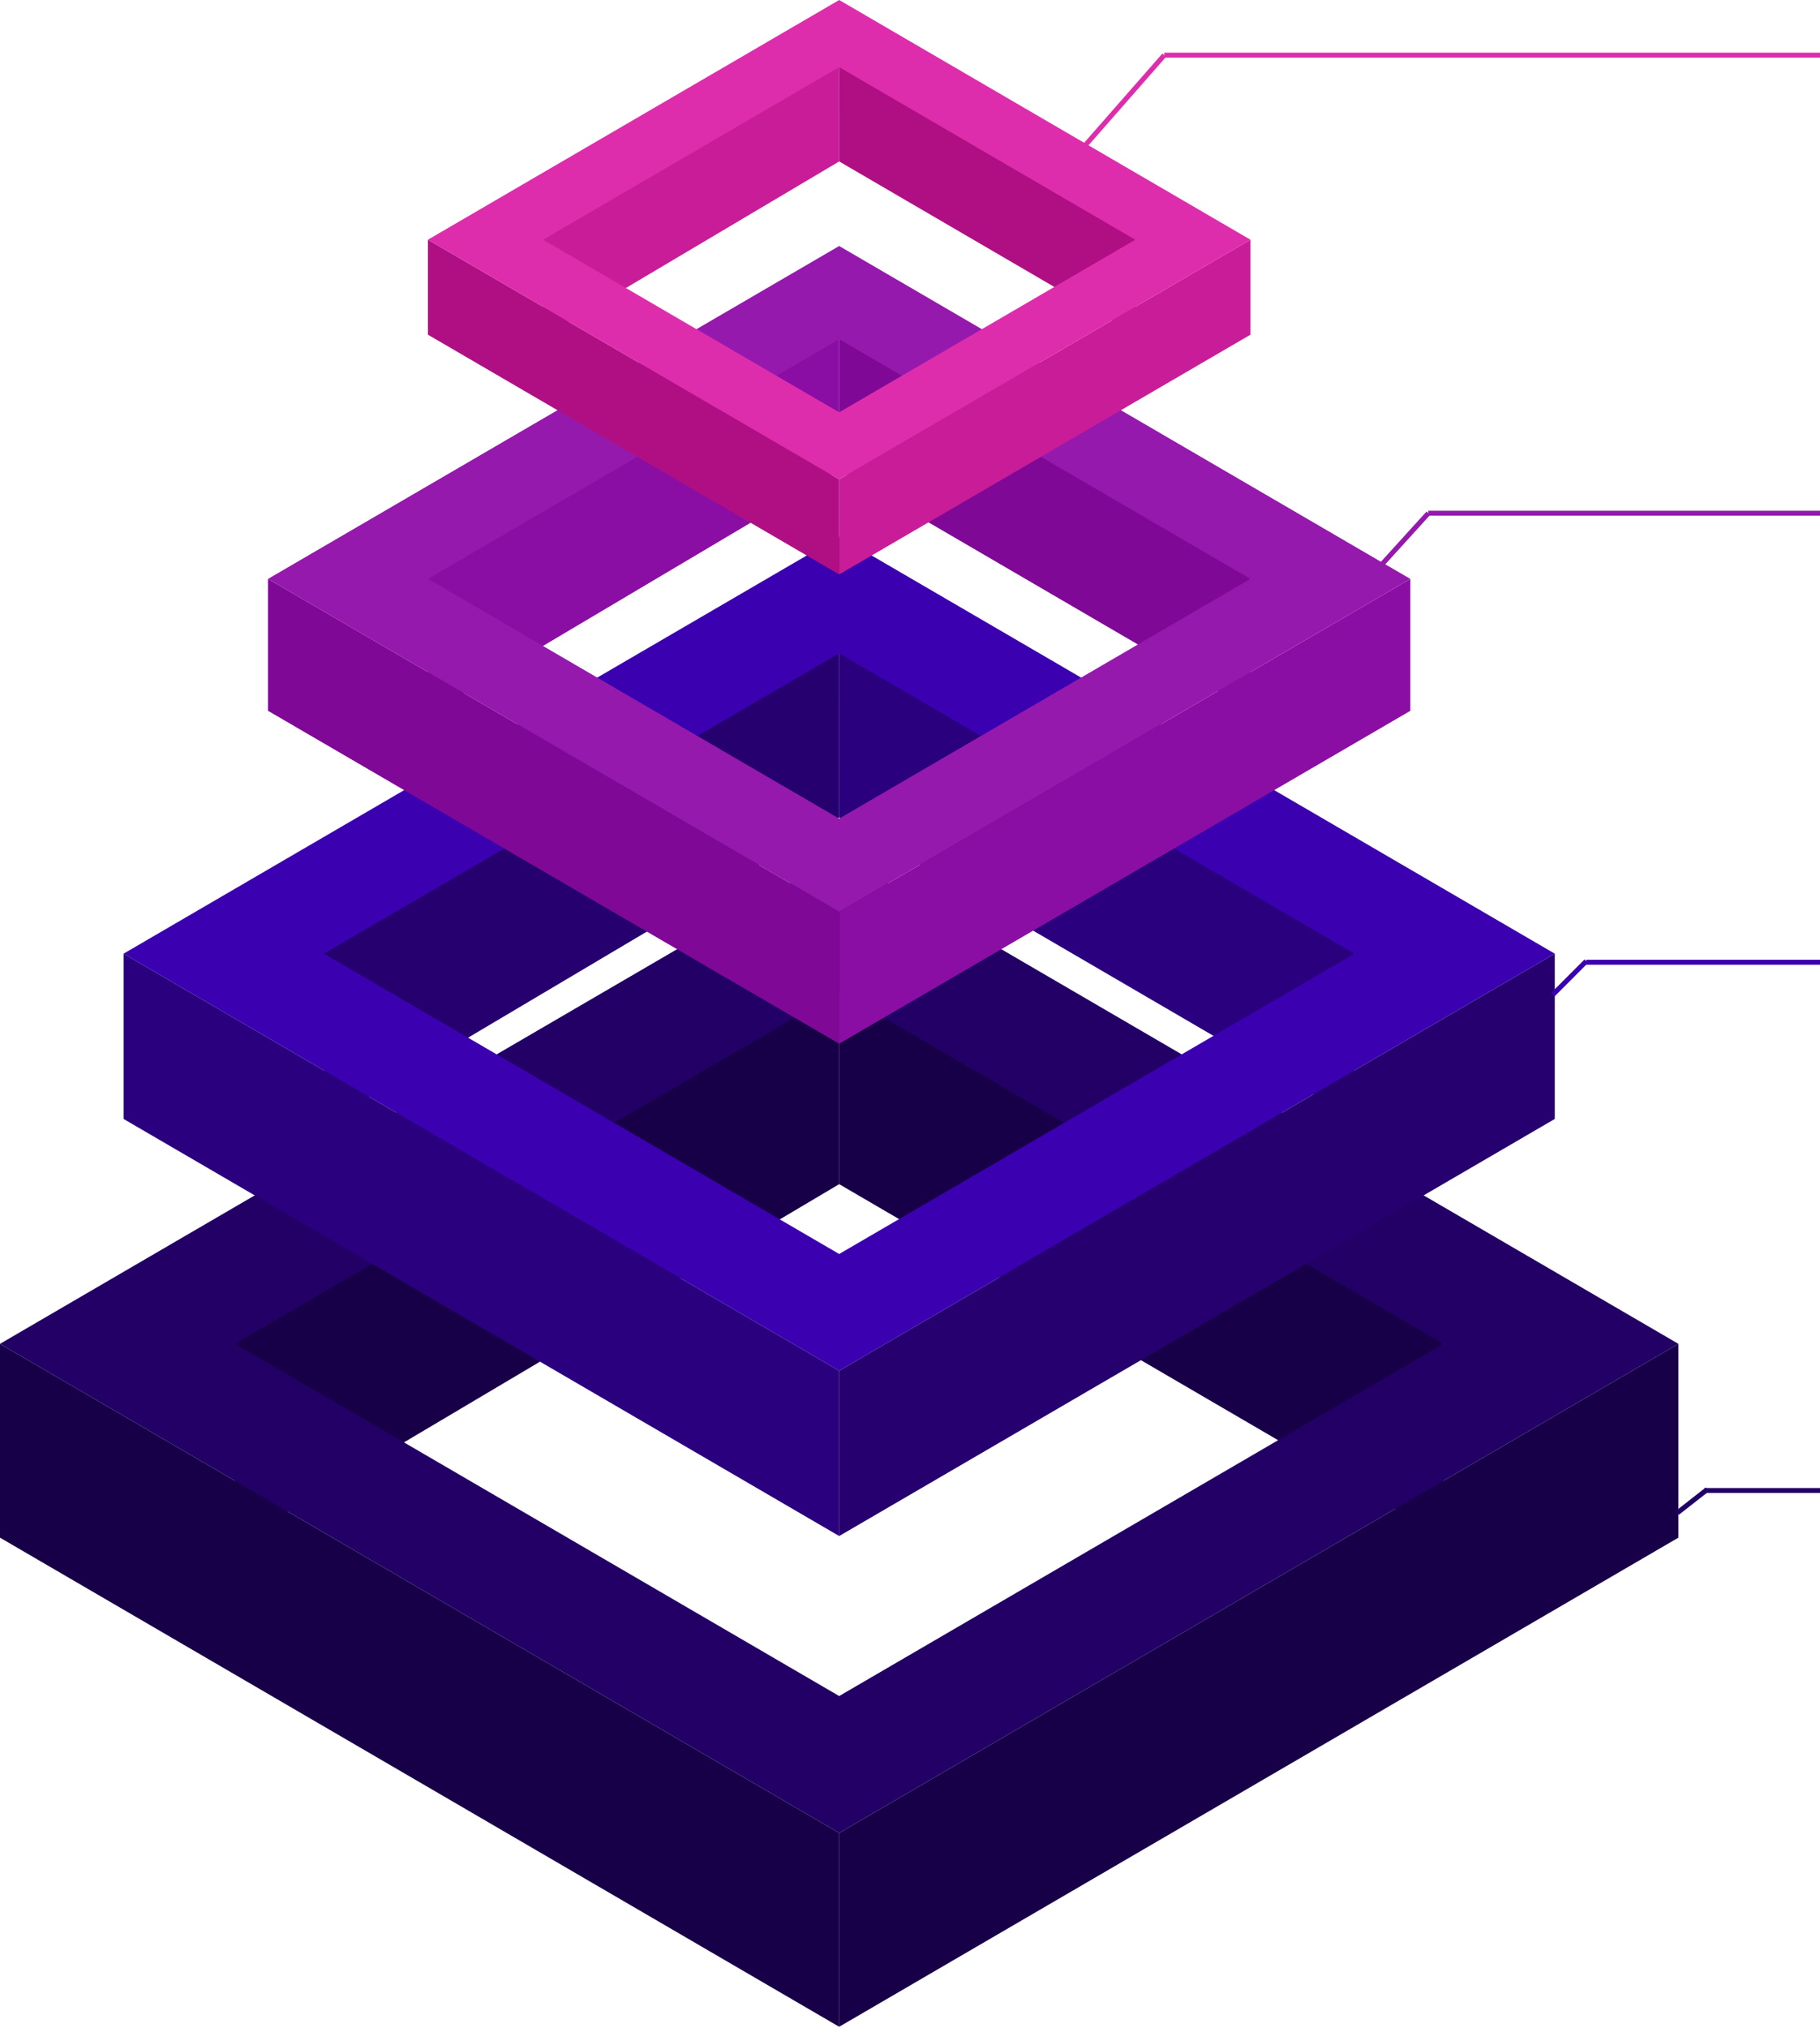
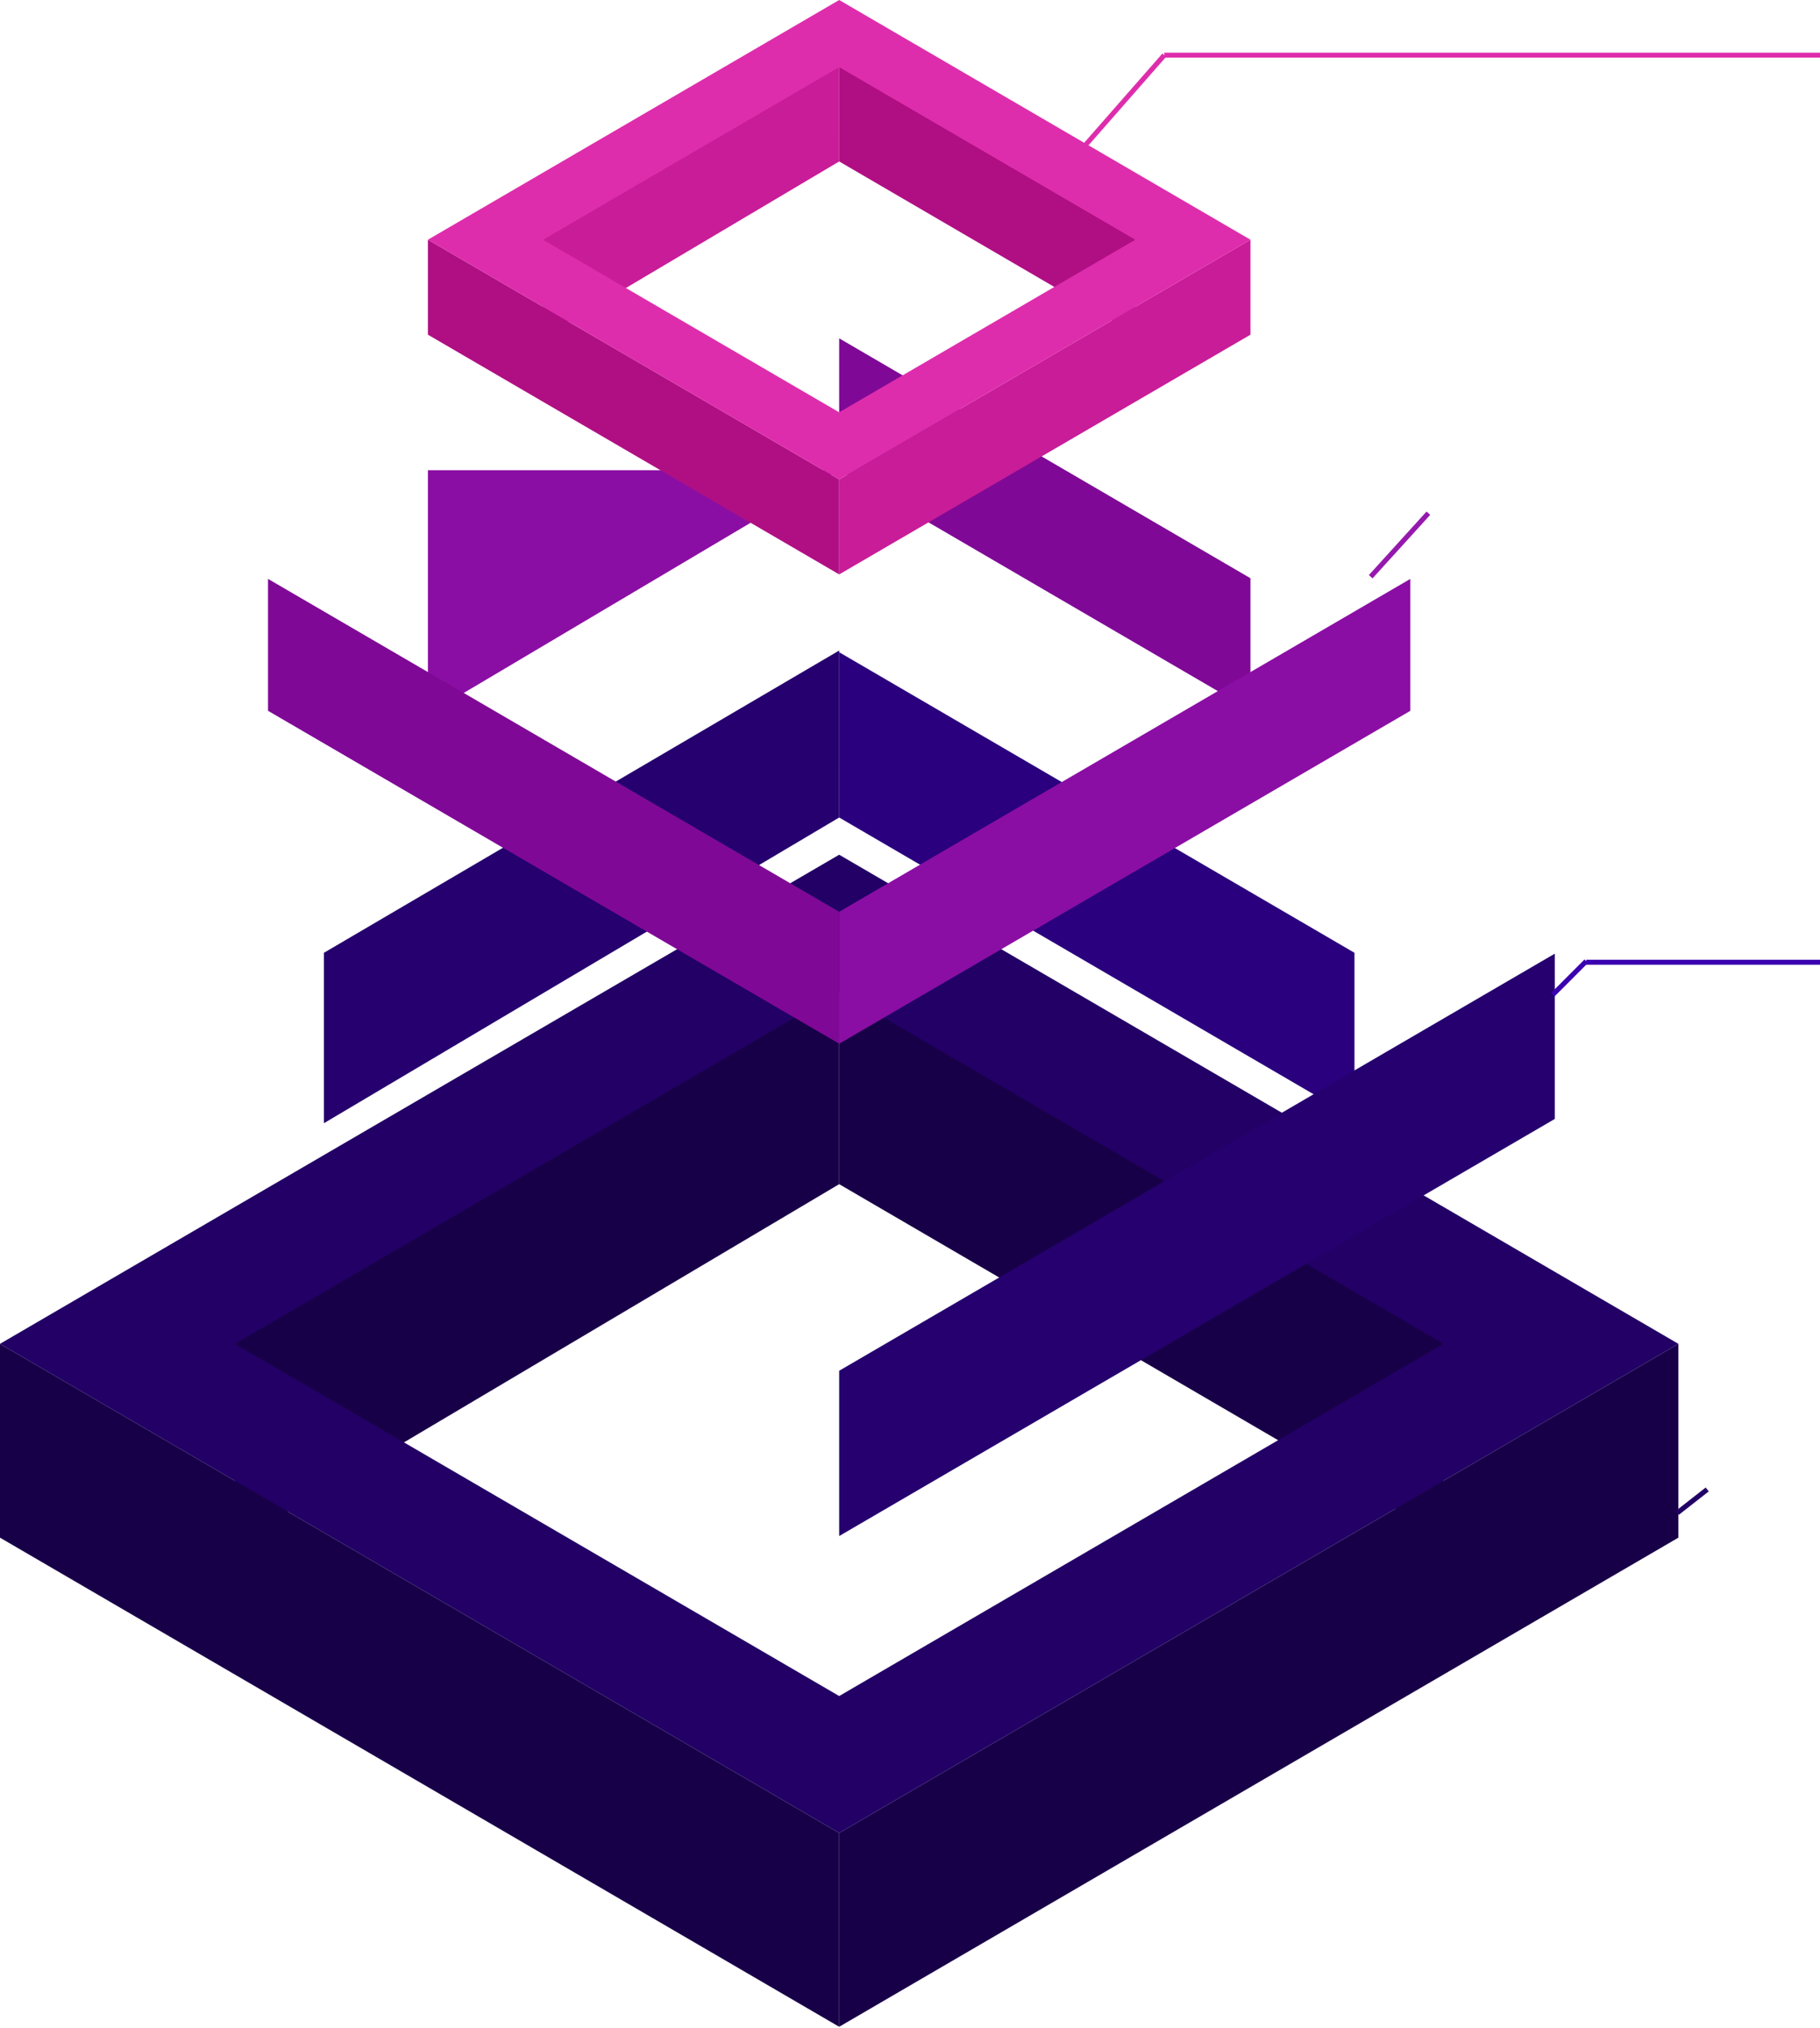
<svg xmlns="http://www.w3.org/2000/svg" width="368" height="410" viewBox="0 0 368 410" fill="none">
  <path d="M169.681 239.374L47.496 311.846V271.449L169.681 199.788V239.374Z" fill="#180048" />
  <path d="M291.865 271.448L169.681 200.193V239.374L291.865 310.63V271.448Z" fill="#180048" />
  <path d="M169.681 409.706L-1.14441e-05 310.833V271.652L169.681 370.524V409.706Z" fill="#180048" />
  <path d="M339.362 271.651L169.681 370.523V409.705L339.362 310.833V271.651Z" fill="#180048" />
  <path d="M169.681 172.779L-1.14441e-05 271.652L169.681 370.523L339.362 271.651L169.681 172.779ZM47.496 271.652L169.681 200.455L291.865 271.651L169.681 342.848L47.496 271.652Z" fill="#220066" />
  <path d="M169.68 165.256L65.492 227.055V192.607L169.682 131.499L169.68 165.256Z" fill="#25006E" />
  <path d="M273.871 192.604L169.68 131.846V165.257L273.871 226.019V192.604Z" fill="#2A007E" />
-   <path d="M169.68 310.503L24.988 226.191V192.78L169.68 277.091V310.503Z" fill="#2A007E" />
  <path d="M314.372 192.78L169.68 277.092V310.503L314.372 226.191V192.78Z" fill="#25006E" />
-   <path d="M169.68 108.469L24.988 192.78L169.68 277.092L314.372 192.78L169.68 108.469ZM65.49 192.78L169.68 132.07L273.87 192.78L169.68 253.491L65.49 192.78Z" fill="#3B00B0" />
-   <path d="M169.681 95.054L86.522 144.378V116.884L169.681 68.112V95.054Z" fill="#8B0EA4" />
+   <path d="M169.681 95.054L86.522 144.378V116.884V95.054Z" fill="#8B0EA4" />
  <path d="M252.837 116.887L169.678 68.39V95.057L252.837 143.551V116.887Z" fill="#7F0996" />
  <path d="M169.678 210.981L54.196 143.688V117.021L169.678 184.314V210.981Z" fill="#7F0996" />
  <path d="M285.166 117.022L169.681 184.314V210.981L285.166 143.689V117.022Z" fill="#8B0EA4" />
-   <path d="M169.678 49.73L54.196 117.022L169.678 184.314L285.163 117.022L169.678 49.73ZM86.52 117.022L169.678 68.564L252.837 117.022L169.678 165.476L86.52 117.022Z" fill="#9519AD" />
  <path d="M169.681 32.637L109.802 68.155V48.357L169.683 13.237L169.681 32.637Z" fill="#C91C98" />
  <path d="M229.562 48.357L169.681 13.435V32.637L229.562 67.559V48.357Z" fill="#B00F83" />
  <path d="M169.681 116.115L86.522 67.657V48.455L169.681 96.913V116.115Z" fill="#B00F83" />
  <path d="M252.837 48.457L169.678 96.915V116.117L252.837 67.659V48.457Z" fill="#C91C98" />
  <path d="M169.681 0L86.522 48.458L169.681 96.916L252.84 48.458L169.681 0ZM109.799 48.458L169.681 13.565L229.562 48.458L169.681 83.351L109.799 48.458Z" fill="#DE2DAC" />
  <path d="M368 11.152H235.409" stroke="#DE2DAC" />
  <path d="M235.409 11.152L218.222 30.751" stroke="#DE2DAC" />
-   <path d="M368 103.743H288.814" stroke="#9519AD" />
  <path d="M288.814 103.742L277.151 116.583" stroke="#9519AD" />
  <path d="M368 194.516H320.734" stroke="#3B00B0" />
  <path d="M320.734 194.306L313.982 201.064" stroke="#3B00B0" />
-   <path d="M368 301.3H344.674" stroke="#220066" />
  <path d="M345.193 301.089L339.149 305.82" stroke="#220066" />
</svg>